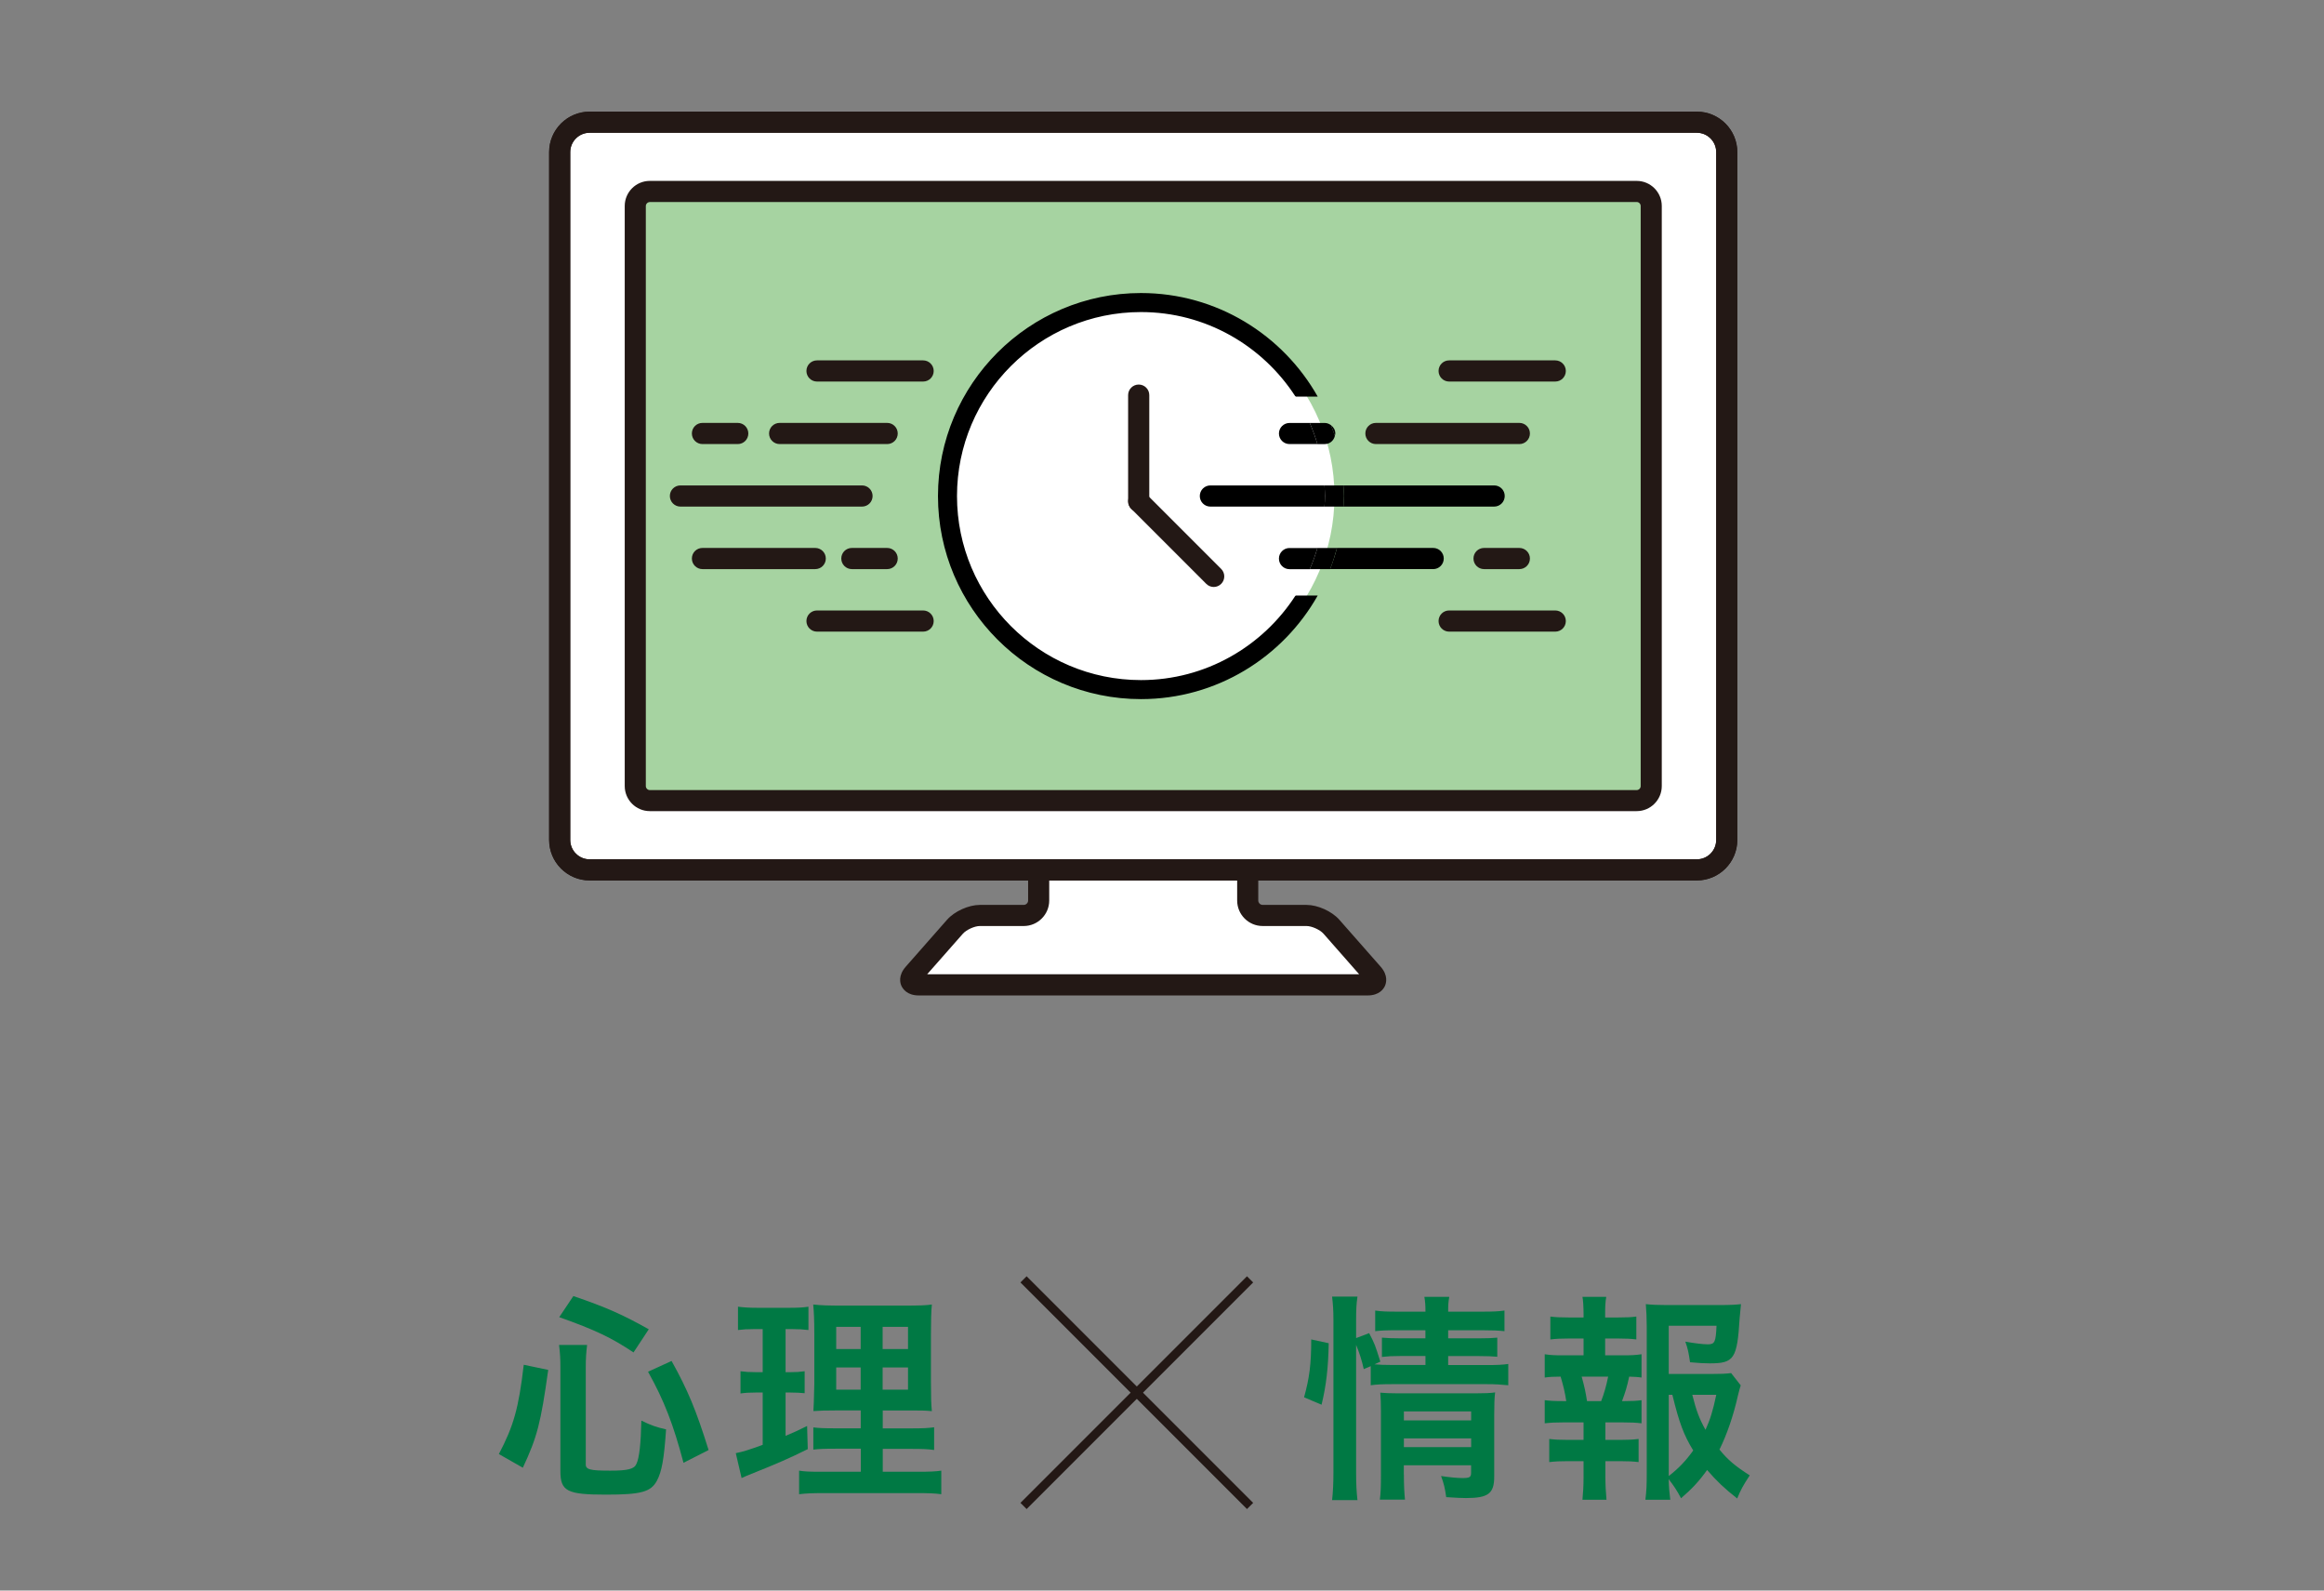
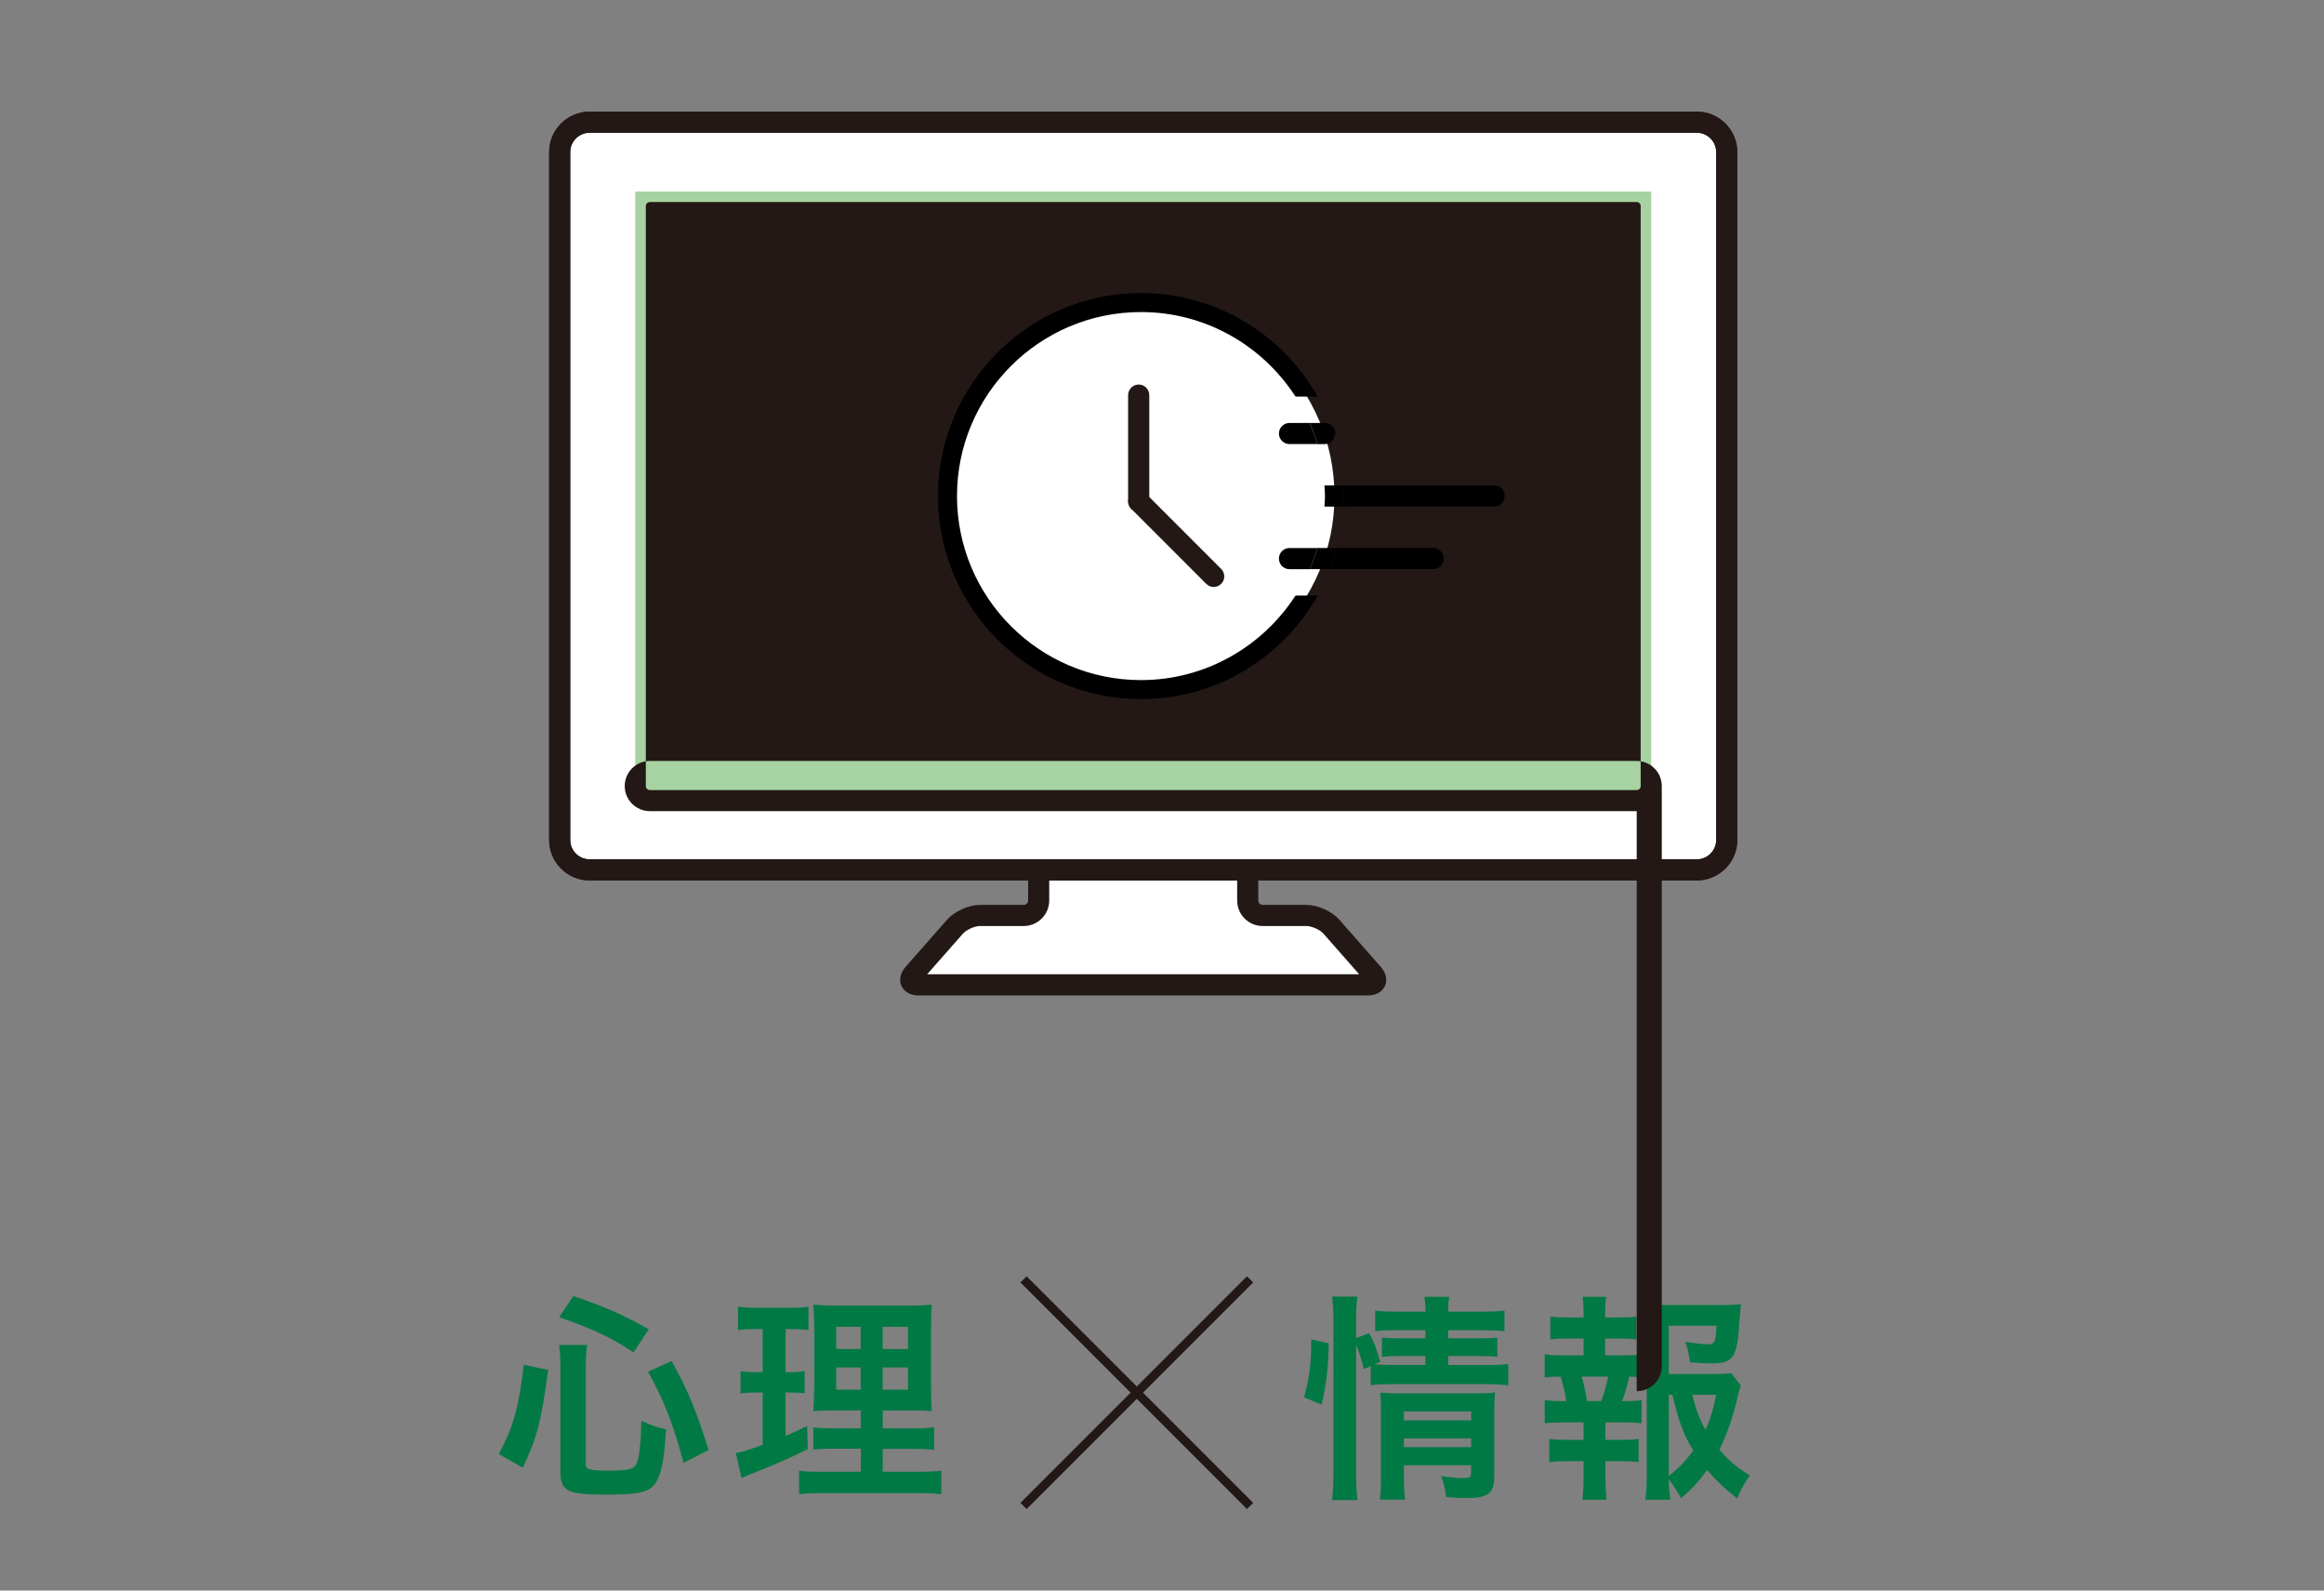
<svg xmlns="http://www.w3.org/2000/svg" viewBox="0 0 380 260">
  <rect x="0" y="0" width="380" height="260" fill="#808080" stroke="none" />
  <defs>
    <style>.d,.e,.f{fill:none;}.e{opacity:.6;}.g{fill:#007944;}.h{fill:#fff;}.i{fill:#b4b4b5;}.j{fill:#a6d3a1;}.k{fill:#231815;}.f{stroke:#231815;stroke-miterlimit:10;stroke-width:1.43px;}</style>
  </defs>
  <g id="a" />
  <g id="b">
    <g id="c">
      <g>
        <g>
          <g>
            <path class="g" d="M81.57,237.69c2.42-4.62,3.23-7.45,4.07-14.6l4,.84c-1.21,8.66-1.8,10.97-4.15,15.99l-3.93-2.24Zm14.2,1.65c0,.88,.7,1.06,4,1.06,2.9,0,3.93-.26,4.29-1.1,.48-.99,.73-3.34,.81-7.08,1.58,.77,2.53,1.1,4.04,1.43-.33,4.88-.7,6.9-1.5,8.4-.99,1.83-2.57,2.27-8.33,2.27-6.35,0-7.45-.55-7.45-3.85v-16.95c0-1.36-.04-2.24-.22-3.67h4.59c-.15,1.17-.22,2.24-.22,3.56v15.92Zm7.81-18.27c-3.56-2.38-6.24-3.67-12.14-5.76l2.31-3.45c5.36,1.83,8.07,3.04,12.33,5.43l-2.49,3.78Zm8.18,18.05c-1.65-6.24-3.15-10.16-5.8-14.89l3.85-1.76c2.64,4.73,4.03,8.07,6.05,14.56l-4.11,2.09Z" />
            <path class="g" d="M123.31,217.26c-1.14,0-1.76,.04-2.64,.15v-3.81c.84,.11,1.8,.18,3.23,.18h5.1c1.43,0,2.27-.04,3.19-.18v3.81c-.92-.11-1.65-.15-2.64-.15h-1.1v7.04h.81c.95,0,1.5-.04,2.31-.15v3.59c-.73-.07-1.43-.11-2.31-.11h-.81v7.08c1.5-.62,1.94-.84,3.52-1.61l.11,3.78c-3.12,1.54-4.51,2.16-10.09,4.4-.22,.11-.4,.18-.73,.33l-.95-4.07c1.25-.26,1.98-.48,4.4-1.36v-8.55h-1.17c-1.03,0-1.65,.04-2.46,.15v-3.63c.84,.11,1.39,.15,2.53,.15h1.1v-7.04h-1.39Zm17.42,19.55h-4c-2.05,0-2.82,.04-3.74,.15v-3.63c.92,.11,1.61,.15,3.71,.15h4.04v-2.93h-3.45c-2.38,0-3.23,.04-4.29,.11q.07-.84,.15-4.44v-8.14c0-2.46-.07-3.63-.18-4.84,1.36,.15,2.53,.18,4.84,.18h9.9c2.68,0,3.74-.04,4.66-.18-.11,1.06-.15,2.75-.15,4.92v7.7c0,2.49,.04,3.74,.15,4.81-1.17-.11-1.76-.11-3.92-.11h-4.11v2.93h4.59c1.98,0,2.79-.04,3.81-.18v3.71c-1.06-.15-1.94-.18-3.78-.18h-4.62v3.74h5.76c1.91,0,2.82-.04,3.81-.18v3.85c-1.14-.15-2.13-.18-4.07-.18h-15.11c-1.94,0-2.86,.04-4.07,.18v-3.85c.95,.15,1.76,.18,3.63,.18h6.46v-3.74Zm-4-19.92v3.63h4v-3.63h-4Zm0,6.64v3.63h4v-3.63h-4Zm7.59-3.01h4.15v-3.63h-4.15v3.63Zm0,6.64h4.15v-3.63h-4.15v3.63Z" />
          </g>
          <g>
            <path class="g" d="M213.23,228.41c.88-3.19,1.17-5.39,1.17-9.46l2.86,.62c-.07,3.93-.4,6.9-1.17,10.05l-2.86-1.21Zm8.51,12.33c0,1.91,.07,3.15,.22,4.48h-4.15c.15-1.25,.22-2.82,.22-4.55v-24.91c0-1.58-.07-2.57-.22-3.81h4.15c-.18,1.25-.22,2.16-.22,3.81v2.97l2.13-.81c.92,1.76,.99,1.98,1.83,4.66l-.95,.44c.88,.07,1.58,.11,3.01,.11h5.32v-1.47h-4.11c-1.39,0-1.98,.04-3.01,.15v-3.15c.92,.07,1.58,.11,3.04,.11h4.07v-1.32h-4.62c-1.91,0-2.6,.04-3.59,.15v-3.37c1.06,.15,1.8,.18,3.78,.18h4.44c0-1.06-.04-1.61-.18-2.42h4.07c-.15,.84-.18,1.32-.18,2.42h5.5c1.94,0,2.64-.04,3.71-.18v3.37c-1.03-.11-1.91-.15-3.67-.15h-5.54v1.32h5.06c1.54,0,2.13-.04,2.97-.11v3.12c-.88-.07-1.58-.11-3.04-.11h-4.99v1.47h6.27c1.72,0,2.6-.04,3.56-.18v3.48c-1.1-.11-2.05-.18-3.56-.18h-15.3c-1.76,0-2.64,.04-3.63,.18v-3.12l-1.14,.48c-.33-1.5-.7-2.6-1.25-3.96v20.91Zm7.81,.29c0,1.76,.07,3.01,.18,4.11h-4.11c.15-1.17,.18-2.02,.18-4.11v-10.34c0-1.36-.04-2.05-.11-3.04,.84,.07,1.61,.11,2.86,.11h12.69c1.54,0,2.46-.04,3.23-.15-.11,.88-.15,1.91-.15,3.67v10.12c0,2.75-.99,3.48-4.62,3.48-.77,0-1.47-.04-3.23-.15-.22-1.54-.37-2.16-.84-3.45,1.5,.22,2.64,.33,3.52,.33,1.17,0,1.39-.15,1.39-.88v-1.21h-11v1.5Zm11-8.84v-1.47h-11v1.47h11Zm0,4.36v-1.43h-11v1.43h11Z" />
            <path class="g" d="M265.29,221.55c1.5,0,2.16-.04,3.12-.18v3.81c-.7-.11-1.14-.11-2.02-.15-.37,1.72-.59,2.42-1.17,4h.4c1.32,0,1.98-.04,2.79-.15v3.78c-.95-.11-1.72-.15-3.12-.15h-2.79v2.86h2.46c1.36,0,2.05-.04,2.97-.15v3.78c-.95-.11-1.65-.15-2.97-.15h-2.46v2.64c0,1.17,.07,2.53,.18,3.67h-3.93c.11-1.17,.18-2.27,.18-3.67v-2.64h-2.6c-1.39,0-2.02,.04-3.01,.15v-3.78c.92,.11,1.61,.15,3.01,.15h2.6v-2.86h-3.23c-1.36,0-2.13,.04-3.12,.15v-3.78c.92,.11,1.5,.15,3.12,.15h.4c-.22-1.43-.44-2.38-.92-4-1.21,0-1.8,.04-2.6,.15v-3.81c.92,.15,1.69,.18,3.12,.18h3.23v-2.75h-2.42c-1.28,0-2.05,.04-3.01,.15v-3.74c.88,.11,1.54,.15,3.01,.15h2.42v-.62c0-1.03-.07-2.24-.18-2.75h3.89c-.15,.84-.18,1.58-.18,2.75v.62h2.13c1.43,0,2.13-.04,2.97-.15v3.74c-.92-.11-1.69-.15-2.97-.15h-2.13v2.75h2.82Zm-3.48,7.48c.48-1.25,.84-2.49,1.14-4h-4.33c.48,1.72,.62,2.42,.88,4h2.31Zm22.82-2.57c-.15,.44-.22,.7-.44,1.58-.73,3.3-1.83,6.49-3.04,8.91,1.39,1.72,2.6,2.71,4.95,4.22-1.1,1.69-1.47,2.35-2.05,3.78-2.09-1.65-3.3-2.79-4.92-4.66-1.25,1.76-2.42,3.04-4.26,4.62-.66-1.25-1.17-2.02-2.02-3.12,.04,1.43,.11,2.16,.26,3.37h-4.07c.18-1.5,.22-2.38,.22-4.29v-24.06c0-1.28-.07-2.68-.15-3.63,1.03,.11,2.02,.15,3.38,.15h8.84c1.58,0,2.71-.07,3.34-.15-.11,1.03-.15,1.43-.22,2.31-.4,6.64-.92,7.37-4.88,7.37-.95,0-1.61-.04-3.23-.18-.22-1.58-.37-2.24-.77-3.37,1.43,.26,2.9,.44,3.67,.44,1.14,0,1.32-.37,1.43-3.04h-7.81v7.89h6.75c1.72,0,2.68-.04,3.45-.15l1.58,2.02Zm-11.77,14.82c1.65-1.28,2.82-2.53,4-4.18-1.54-2.53-2.27-4.44-3.41-9.1h-.59v13.28Zm3.85-13.28c.62,2.49,1.14,3.93,2.16,5.72,.77-1.69,1.21-3.12,1.76-5.72h-3.93Z" />
          </g>
          <g>
            <line class="f" x1="167.36" y1="246.17" x2="204.4" y2="209.13" />
            <line class="f" x1="204.4" y1="246.17" x2="167.36" y2="209.13" />
          </g>
        </g>
        <g>
          <g>
            <path class="h" d="M206.47,149.63c-1.35,0-2.45-1.1-2.45-2.45v-38.59c0-1.35-1.1-2.45-2.45-2.45h-29.29c-1.35,0-2.45,1.1-2.45,2.45v38.59c0,1.35-1.1,2.45-2.45,2.45h-7.17c-1.35,0-3.17,.83-4.06,1.84l-6.76,7.68c-.89,1.01-.52,1.84,.83,1.84h73.4c1.35,0,1.72-.83,.83-1.84l-6.76-7.68c-.89-1.01-2.72-1.84-4.06-1.84h-7.17Z" />
            <path class="k" d="M223.63,162.72h-73.4c-1.92,0-2.61-1.09-2.83-1.55s-.57-1.71,.7-3.15l6.76-7.68c1.22-1.38,3.52-2.42,5.36-2.42h7.17c.39,0,.72-.33,.72-.72v-38.59c0-2.3,1.87-4.17,4.17-4.17h29.29c2.3,0,4.17,1.87,4.17,4.17v38.59c0,.39,.33,.72,.72,.72h7.17c1.84,0,4.14,1.04,5.36,2.42l6.76,7.68c1.27,1.44,.91,2.68,.7,3.15s-.91,1.55-2.83,1.55Zm-72.02-3.46h70.63l-5.84-6.64c-.57-.64-1.91-1.25-2.77-1.25h-7.17c-2.3,0-4.17-1.87-4.17-4.17v-38.59c0-.39-.33-.72-.72-.72h-29.29c-.39,0-.72,.33-.72,.72v38.59c0,2.3-1.87,4.17-4.17,4.17h-7.17c-.86,0-2.2,.61-2.77,1.25l-5.85,6.64Z" />
          </g>
          <g>
            <g>
              <rect class="i" x="91.52" y="19.97" width="190.83" height="122.22" rx="4.89" ry="4.89" />
              <rect class="h" x="91.52" y="19.97" width="190.83" height="122.22" rx="4.89" ry="4.89" />
            </g>
            <g>
              <path class="k" d="M277.45,143.92H96.41c-3.65,0-6.62-2.97-6.62-6.62V24.87c0-3.65,2.97-6.62,6.62-6.62h181.04c3.65,0,6.62,2.97,6.62,6.62v112.43c0,3.65-2.97,6.62-6.62,6.62ZM96.41,21.7c-1.75,0-3.17,1.42-3.17,3.17v112.43c0,1.75,1.42,3.17,3.17,3.17h181.04c1.75,0,3.17-1.42,3.17-3.17V24.87c0-1.75-1.42-3.17-3.17-3.17H96.41Z" />
              <path class="k" d="M277.45,143.92H96.41c-3.65,0-6.62-2.97-6.62-6.62V24.87c0-3.65,2.97-6.62,6.62-6.62h181.04c3.65,0,6.62,2.97,6.62,6.62v112.43c0,3.65-2.97,6.62-6.62,6.62ZM96.41,21.7c-1.75,0-3.17,1.42-3.17,3.17v112.43c0,1.75,1.42,3.17,3.17,3.17h181.04c1.75,0,3.17-1.42,3.17-3.17V24.87c0-1.75-1.42-3.17-3.17-3.17H96.41Z" />
            </g>
          </g>
          <g>
            <rect class="j" x="103.87" y="31.3" width="166.12" height="99.57" />
-             <path class="k" d="M267.62,132.59H106.25c-2.26,0-4.1-1.84-4.1-4.1V33.67c0-2.26,1.84-4.1,4.1-4.1h161.37c2.26,0,4.1,1.84,4.1,4.1v94.82c0,2.26-1.84,4.1-4.1,4.1ZM106.25,33.03c-.35,0-.65,.3-.65,.65v94.82c0,.35,.3,.65,.65,.65h161.37c.35,0,.65-.3,.65-.65V33.67c0-.35-.3-.65-.65-.65H106.25Z" />
+             <path class="k" d="M267.62,132.59H106.25c-2.26,0-4.1-1.84-4.1-4.1c0-2.26,1.84-4.1,4.1-4.1h161.37c2.26,0,4.1,1.84,4.1,4.1v94.82c0,2.26-1.84,4.1-4.1,4.1ZM106.25,33.03c-.35,0-.65,.3-.65,.65v94.82c0,.35,.3,.65,.65,.65h161.37c.35,0,.65-.3,.65-.65V33.67c0-.35-.3-.65-.65-.65H106.25Z" />
          </g>
        </g>
        <circle class="h" cx="186.56" cy="81.08" r="31.64" />
        <path class="k" d="M186.19,83.68c-.95,0-1.73-.77-1.73-1.73v-17.36c0-.95,.77-1.73,1.73-1.73s1.73,.77,1.73,1.73v17.36c0,.95-.77,1.73-1.73,1.73Z" />
        <g>
          <line class="h" x1="198.46" y1="94.22" x2="186.19" y2="81.95" />
          <path class="k" d="M198.46,95.95c-.44,0-.88-.17-1.22-.51l-12.27-12.27c-.67-.67-.67-1.77,0-2.44s1.77-.67,2.44,0l12.27,12.27c.67,.67,.67,1.77,0,2.44-.34,.34-.78,.51-1.22,.51Z" />
        </g>
        <g>
          <line class="h" x1="150.94" y1="60.65" x2="133.59" y2="60.65" />
          <path class="k" d="M150.94,62.37h-17.35c-.95,0-1.73-.77-1.73-1.73s.77-1.73,1.73-1.73h17.35c.95,0,1.73,.77,1.73,1.73s-.77,1.73-1.73,1.73Z" />
        </g>
        <g>
          <line class="h" x1="150.94" y1="101.52" x2="133.59" y2="101.52" />
          <path class="k" d="M150.94,103.25h-17.35c-.95,0-1.73-.77-1.73-1.73s.77-1.73,1.73-1.73h17.35c.95,0,1.73,.77,1.73,1.73s-.77,1.73-1.73,1.73Z" />
        </g>
        <g>
          <line class="h" x1="140.95" y1="81.08" x2="111.26" y2="81.08" />
          <path class="k" d="M140.95,82.81h-29.69c-.95,0-1.73-.77-1.73-1.73s.77-1.73,1.73-1.73h29.69c.95,0,1.73,.77,1.73,1.73s-.77,1.73-1.73,1.73Z" />
        </g>
        <g>
          <line class="h" x1="145.06" y1="70.86" x2="127.49" y2="70.86" />
          <path class="k" d="M145.06,72.59h-17.58c-.95,0-1.73-.77-1.73-1.73s.77-1.73,1.73-1.73h17.58c.95,0,1.73,.77,1.73,1.73s-.77,1.73-1.73,1.73Z" />
        </g>
        <g>
          <line class="h" x1="120.63" y1="70.86" x2="114.86" y2="70.86" />
          <path class="k" d="M120.63,72.59h-5.77c-.95,0-1.73-.77-1.73-1.73s.77-1.73,1.73-1.73h5.77c.95,0,1.73,.77,1.73,1.73s-.77,1.73-1.73,1.73Z" />
        </g>
        <g>
          <line class="h" x1="133.3" y1="91.3" x2="114.86" y2="91.3" />
          <path class="k" d="M133.3,93.03h-18.44c-.95,0-1.73-.77-1.73-1.73s.77-1.73,1.73-1.73h18.44c.95,0,1.73,.77,1.73,1.73s-.77,1.73-1.73,1.73Z" />
        </g>
        <g>
          <line class="h" x1="139.29" y1="91.3" x2="145.06" y2="91.3" />
          <path class="k" d="M145.06,93.03h-5.77c-.95,0-1.73-.77-1.73-1.73s.77-1.73,1.73-1.73h5.77c.95,0,1.73,.77,1.73,1.73s-.77,1.73-1.73,1.73Z" />
        </g>
        <g>
          <line class="h" x1="254.3" y1="60.65" x2="236.95" y2="60.65" />
-           <path class="k" d="M254.3,62.37h-17.35c-.95,0-1.73-.77-1.73-1.73s.77-1.73,1.73-1.73h17.35c.95,0,1.73,.77,1.73,1.73s-.77,1.73-1.73,1.73Z" />
        </g>
        <g>
          <line class="h" x1="254.3" y1="101.52" x2="236.95" y2="101.52" />
          <path class="k" d="M254.3,103.25h-17.35c-.95,0-1.73-.77-1.73-1.73s.77-1.73,1.73-1.73h17.35c.95,0,1.73,.77,1.73,1.73s-.77,1.73-1.73,1.73Z" />
        </g>
        <line class="h" x1="244.31" y1="81.08" x2="197.9" y2="81.08" />
        <g>
          <line class="h" x1="248.43" y1="70.86" x2="224.98" y2="70.86" />
          <path class="k" d="M248.43,72.59h-23.45c-.95,0-1.73-.77-1.73-1.73s.77-1.73,1.73-1.73h23.45c.95,0,1.73,.77,1.73,1.73s-.77,1.73-1.73,1.73Z" />
        </g>
        <line class="h" x1="216.62" y1="70.86" x2="210.85" y2="70.86" />
        <g>
          <line class="h" x1="210.85" y1="91.3" x2="234.34" y2="91.3" />
          <g>
            <path class="d" d="M204.81,91.3c0-1.62,.65-3.09,1.69-4.18h-8.59c-3.34,0-6.04-2.71-6.04-6.04s2.7-6.04,6.04-6.04h8.59c-1.04-1.09-1.69-2.55-1.69-4.18,0-3.34,2.7-6.04,6.04-6.04h.99c-5.36-8.3-14.68-13.82-25.27-13.82-16.59,0-30.08,13.49-30.08,30.08s13.5,30.08,30.08,30.08c10.6,0,19.91-5.52,25.27-13.82h-.99c-3.34,0-6.04-2.71-6.04-6.04Z" />
            <path d="M186.56,111.17c-16.59,0-30.08-13.49-30.08-30.08s13.5-30.08,30.08-30.08c10.6,0,19.91,5.52,25.27,13.82h3.63c-5.7-10.09-16.51-16.93-28.9-16.93-18.3,0-33.19,14.89-33.19,33.19s14.89,33.19,33.19,33.19c12.39,0,23.2-6.84,28.9-16.93h-3.63c-5.36,8.3-14.68,13.82-25.27,13.82Z" />
            <path class="h" d="M206.5,75.04h-8.59c-3.34,0-6.04,2.71-6.04,6.04s2.7,6.04,6.04,6.04h8.59c1.1-1.14,2.64-1.86,4.35-1.86h5.47c.11-.81,.19-1.62,.24-2.45h-18.66c-.95,0-1.73-.77-1.73-1.73s.77-1.73,1.73-1.73h18.66c-.05-.83-.12-1.64-.24-2.45h-5.47c-1.71,0-3.25-.72-4.35-1.86Z" />
            <path d="M219.66,82.81h24.65c.95,0,1.73-.77,1.73-1.73s-.77-1.73-1.73-1.73h-24.65c.03,.58,.09,1.14,.09,1.73s-.06,1.15-.09,1.73Z" />
-             <path d="M196.18,81.08c0,.95,.77,1.73,1.73,1.73h18.66c.03-.57,.09-1.14,.09-1.73s-.05-1.15-.09-1.73h-18.66c-.95,0-1.73,.77-1.73,1.73Z" />
            <path d="M216.65,81.08c0,.58-.05,1.15-.09,1.73h3.11c.03-.58,.09-1.14,.09-1.73s-.06-1.15-.09-1.73h-3.11c.03,.57,.09,1.14,.09,1.73Z" />
            <path class="h" d="M204.81,70.86c0,1.62,.65,3.09,1.69,4.18h9.54c-.17-.83-.39-1.65-.63-2.45h-4.56c-.95,0-1.73-.77-1.73-1.73s.77-1.73,1.73-1.73h3.31c-.66-1.51-1.44-2.95-2.33-4.32h-.99c-3.34,0-6.04,2.71-6.04,6.04Z" />
            <path class="h" d="M210.85,76.91h5.47c-.09-.62-.16-1.25-.29-1.86h-9.54c1.1,1.14,2.64,1.86,4.35,1.86Z" />
            <path d="M218.34,70.86c0-.57-.29-1.05-.72-1.36,.22,.58,.45,1.15,.64,1.75,.03-.13,.08-.25,.08-.39Z" />
            <path d="M209.12,70.86c0,.95,.77,1.73,1.73,1.73h4.56c-.35-1.18-.76-2.34-1.25-3.45h-3.31c-.95,0-1.73,.77-1.73,1.73Z" />
            <path d="M216.62,72.59c.82,0,1.47-.58,1.65-1.34-.19-.6-.42-1.17-.64-1.75-.29-.21-.62-.36-1.01-.36h-2.46c.49,1.12,.9,2.27,1.25,3.45h1.21Z" />
            <path class="h" d="M209.12,91.3c0-.95,.77-1.73,1.73-1.73h4.56c.24-.81,.46-1.62,.63-2.45h-9.54c-1.04,1.09-1.69,2.55-1.69,4.18,0,3.34,2.7,6.04,6.04,6.04h.99c.88-1.37,1.67-2.81,2.33-4.32h-3.31c-.95,0-1.73-.77-1.73-1.73Z" />
            <path class="h" d="M206.5,87.12h9.54c.13-.61,.2-1.24,.29-1.86h-5.47c-1.71,0-3.25,.72-4.35,1.86Z" />
            <path d="M234.34,93.03c.95,0,1.73-.77,1.73-1.73s-.77-1.73-1.73-1.73h-15.73c-.31,1.18-.68,2.33-1.12,3.45h16.85Z" />
            <path d="M210.85,89.58c-.95,0-1.73,.77-1.73,1.73s.77,1.73,1.73,1.73h3.31c.49-1.12,.9-2.27,1.25-3.45h-4.56Z" />
            <path d="M214.16,93.03h3.33c.44-1.12,.8-2.27,1.12-3.45h-3.2c-.35,1.18-.76,2.34-1.25,3.45Z" />
          </g>
        </g>
        <g>
          <line class="h" x1="242.66" y1="91.3" x2="248.43" y2="91.3" />
          <path class="k" d="M248.43,93.03h-5.77c-.95,0-1.73-.77-1.73-1.73s.77-1.73,1.73-1.73h5.77c.95,0,1.73,.77,1.73,1.73s-.77,1.73-1.73,1.73Z" />
        </g>
        <rect class="e" width="380" height="260" />
      </g>
    </g>
  </g>
</svg>